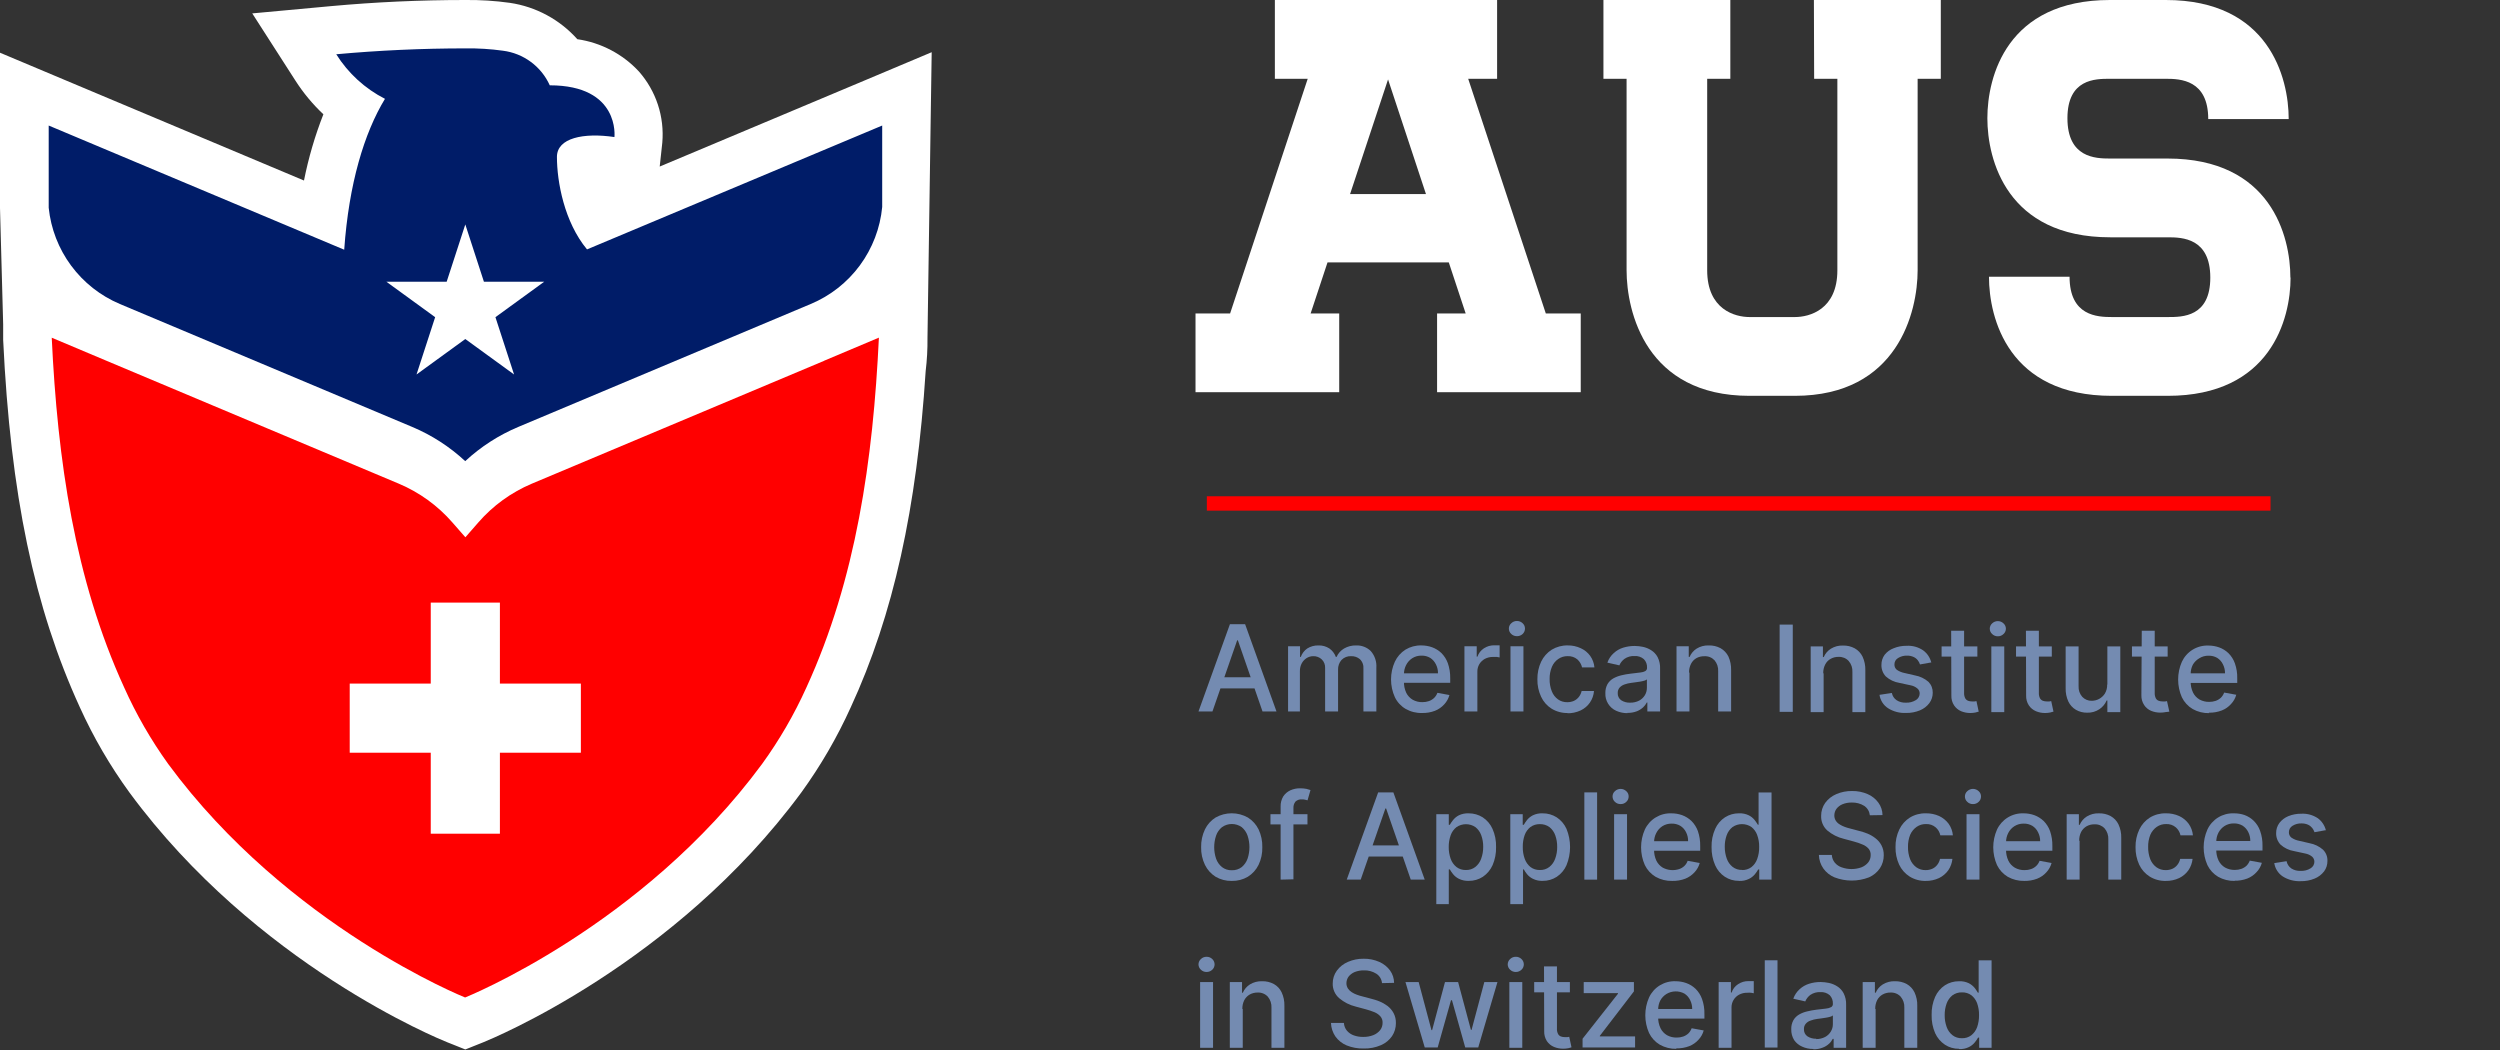
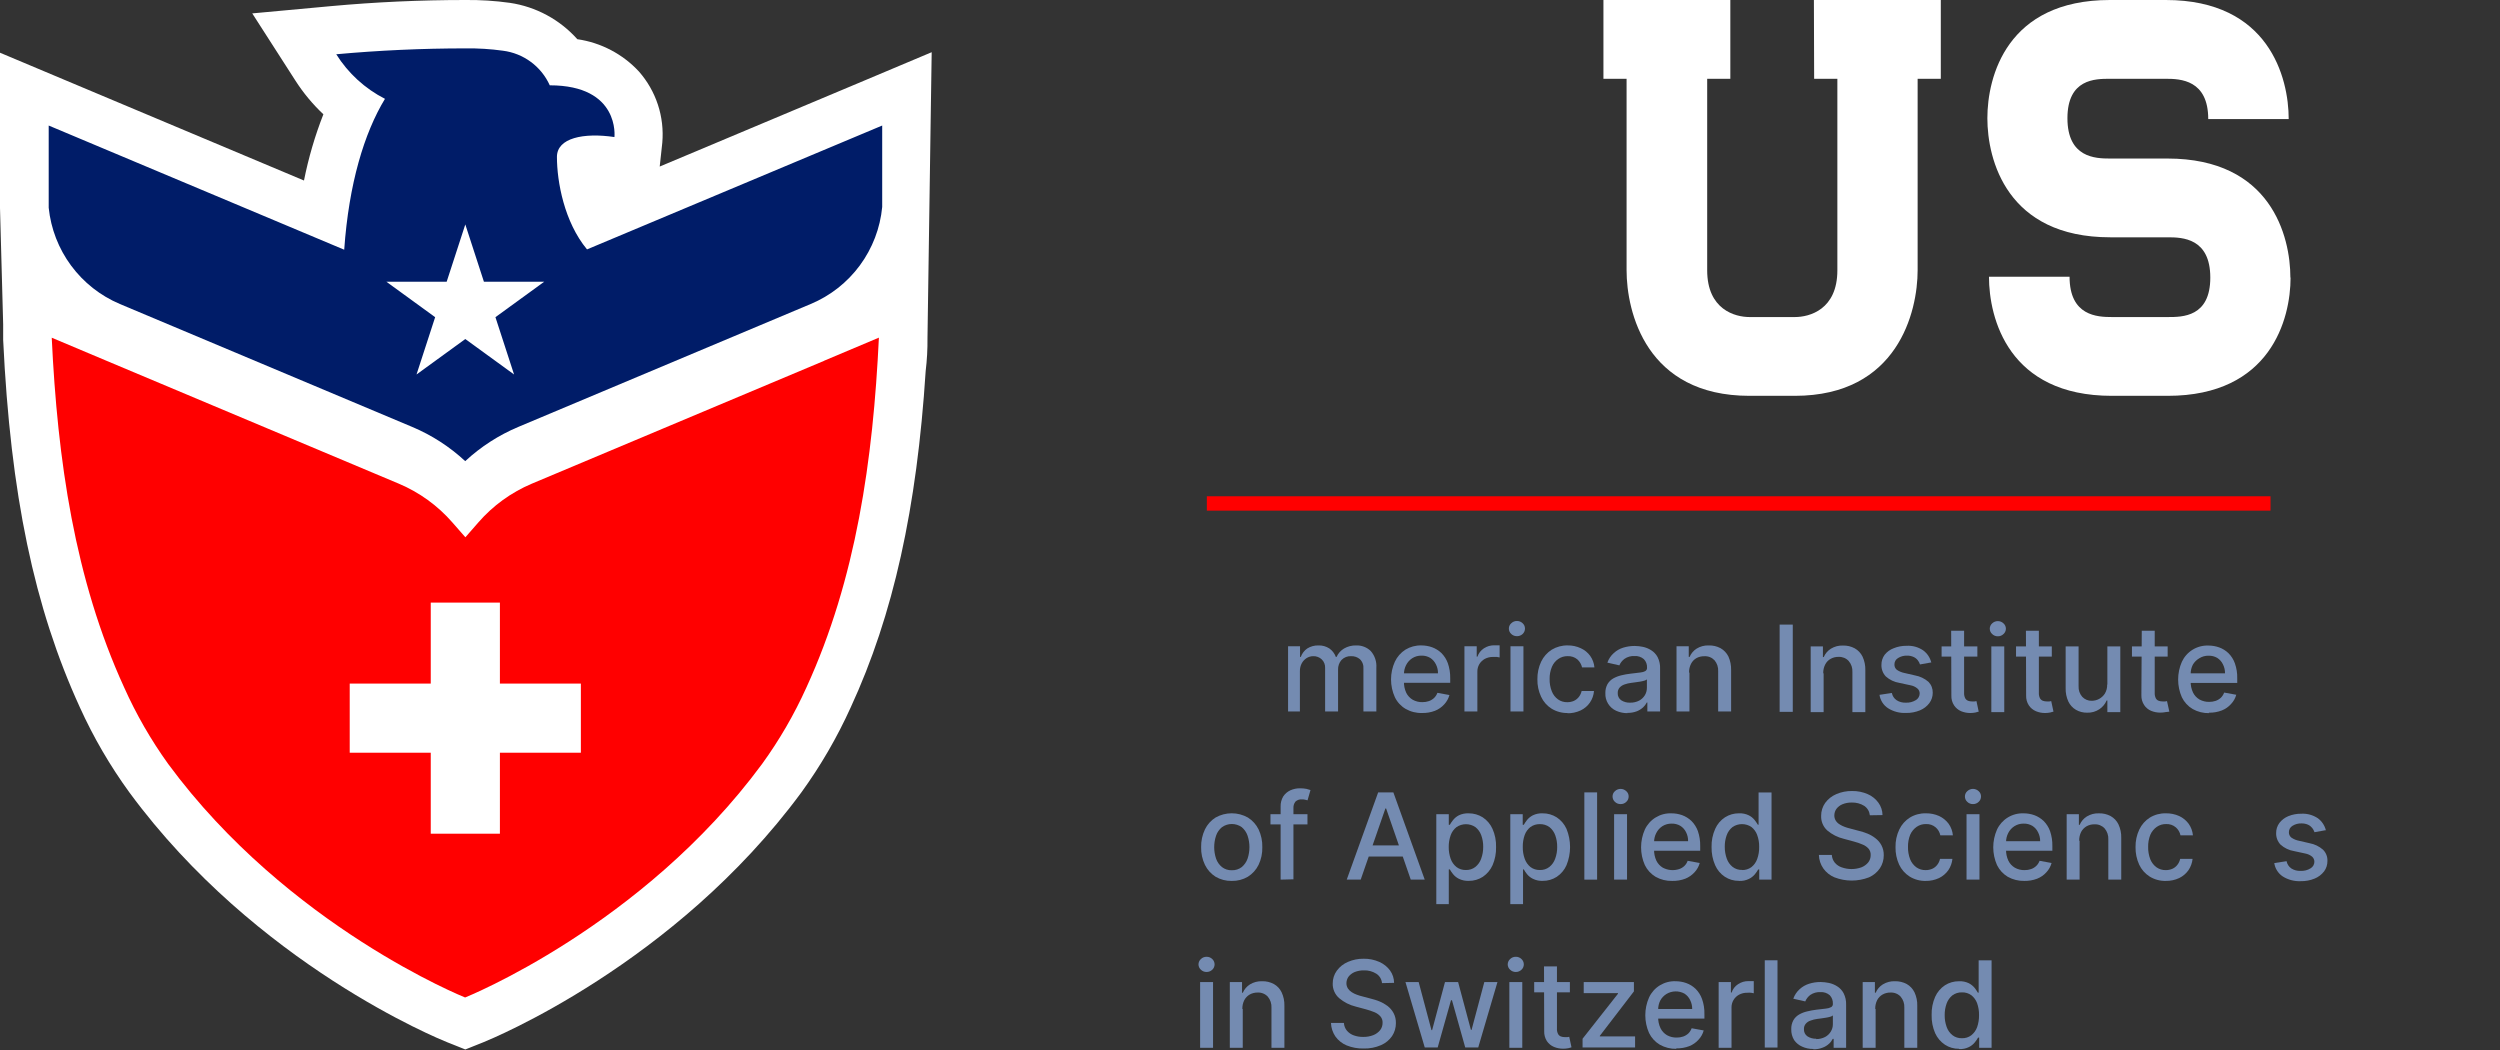
<svg xmlns="http://www.w3.org/2000/svg" width="150" height="63" viewBox="0 0 150 63" fill="none">
  <rect x="0" y="0" width="150" height="63" fill="#333333" stroke="none" />
  <g clip-path="url(#clip0_99_3)">
    <path d="M55.901 3.132L55.835 7.575L55.649 20.281C55.656 20.943 55.62 21.606 55.54 22.264C55.013 30.491 53.6 36.906 51.043 42.443C50.229 44.241 49.236 45.952 48.078 47.55C40.475 57.865 29.451 62.351 28.997 62.537L27.918 62.968L26.839 62.537C26.373 62.351 15.364 57.881 7.761 47.542C6.602 45.947 5.607 44.239 4.793 42.443C2.049 36.455 0.629 29.652 0.19 20.397V20.296V19.458C0 12.585 0 12.543 0 12.477V3.163L4.032 4.859L18.239 10.831C18.509 9.475 18.898 8.145 19.403 6.857C18.76 6.253 18.195 5.571 17.719 4.828L15.135 0.804L19.892 0.365C22.531 0.124 25.224 0 27.918 0C28.813 -0.01 29.708 0.047 30.595 0.171C32.157 0.402 33.588 1.174 34.639 2.352C36.057 2.557 37.363 3.241 38.337 4.292C38.847 4.872 39.234 5.55 39.475 6.283C39.715 7.017 39.805 7.792 39.738 8.561L39.583 9.993L51.811 4.855L55.901 3.132Z" fill="white" />
    <path d="M49.452 21.647L31.911 29.02C30.676 29.541 29.577 30.337 28.698 31.349L27.922 32.237L27.145 31.349C26.264 30.338 25.164 29.541 23.928 29.02L6.391 21.647L3.104 20.262C3.45 27.581 4.474 34.748 7.447 41.241C8.17 42.858 9.056 44.397 10.09 45.835C17.285 55.603 27.906 59.849 27.906 59.849C27.906 59.849 38.527 55.603 45.726 45.835C46.767 44.398 47.659 42.858 48.388 41.241C51.365 34.748 52.385 27.584 52.734 20.258L49.44 21.647" fill="#FF0000" />
    <path d="M52.932 7.532V12.418C52.811 13.686 52.348 14.896 51.593 15.922C50.838 16.947 49.819 17.748 48.644 18.239L31.103 25.613C29.928 26.106 28.848 26.802 27.913 27.669C26.98 26.802 25.902 26.106 24.727 25.613L7.191 18.239C6.027 17.747 5.017 16.952 4.266 15.936C3.515 14.92 3.051 13.721 2.922 12.465V7.532L20.653 14.983C20.932 11.017 21.856 7.975 23.098 5.93C21.9 5.319 20.89 4.395 20.175 3.256C22.729 3.023 25.321 2.903 27.937 2.903C28.684 2.893 29.431 2.939 30.172 3.042C30.78 3.119 31.357 3.349 31.85 3.713C32.343 4.076 32.734 4.561 32.986 5.119C37.215 5.119 36.866 8.223 36.866 8.223C35.019 7.948 33.416 8.274 33.416 9.414C33.416 10.901 33.855 13.319 35.221 14.964L52.932 7.532Z" fill="#001C68" />
    <path d="M34.852 41.015V45.163H29.994V50.022H25.845V45.163H20.983V41.015H25.845V36.156H29.994V41.015H34.852Z" fill="white" />
    <path d="M27.918 13.466L29.035 16.904H32.652L29.726 19.031L30.844 22.469L27.918 20.342L24.991 22.469L26.109 19.031L23.183 16.904H26.8L27.918 13.466Z" fill="white" />
-     <path d="M92.748 18.806L88.091 4.727H89.826V0H76.492V4.727H78.463L73.807 18.806H71.731V23.532H80.353V18.806H78.638L79.651 15.744H86.927L87.94 18.806H86.225V23.532H94.844V18.806H92.748ZM81.005 11.642L83.283 4.765L85.557 11.642H81.005Z" fill="white" />
    <path d="M108.834 0H116.448V4.727H115.058V16.217C115.058 18.697 113.871 23.75 107.685 23.75H104.969C98.76 23.75 97.595 18.705 97.595 16.217V4.727H96.206V0H103.82V4.727H102.431V16.217C102.431 18.577 104.103 19.023 104.976 19.023H107.693C108.57 19.023 110.242 18.577 110.242 16.217V4.727H108.849L108.834 0Z" fill="white" />
    <path d="M137.434 16.656C137.434 19.132 136.247 23.75 130.061 23.75H126.712C120.503 23.75 119.339 19.093 119.339 16.605H124.174C124.174 18.961 125.843 19.023 126.72 19.023H130.069C130.946 19.023 132.618 19.023 132.618 16.656C132.618 14.289 130.946 14.238 130.069 14.238H126.615C120.406 14.238 119.242 9.581 119.242 7.094C119.242 4.606 120.402 0 126.596 0H129.948C136.138 0 137.322 4.657 137.322 7.144H132.494C132.494 4.789 130.826 4.727 129.948 4.727H126.596C125.719 4.727 124.046 4.727 124.046 7.094C124.046 9.461 125.719 9.512 126.596 9.512H130.049C136.258 9.512 137.423 14.168 137.423 16.656" fill="white" />
    <path d="M136.231 29.776H72.41V30.638H136.231V29.776Z" fill="#FF0000" />
-     <path d="M72.747 42.688H71.909L73.795 37.453H74.707L76.589 42.688H75.751L74.272 38.419H74.23L72.747 42.688ZM72.891 40.635H75.608V41.303H72.891V40.635Z" fill="#748BB1" />
    <path d="M77.284 42.688V38.776H78.002V39.416H78.048C78.12 39.21 78.256 39.032 78.436 38.908C78.636 38.783 78.868 38.72 79.104 38.726C79.337 38.717 79.567 38.781 79.763 38.908C79.941 39.035 80.076 39.212 80.151 39.416H80.194C80.287 39.206 80.443 39.03 80.641 38.912C80.862 38.783 81.114 38.719 81.37 38.726C81.531 38.72 81.691 38.746 81.841 38.804C81.991 38.861 82.127 38.948 82.243 39.059C82.364 39.196 82.456 39.356 82.514 39.53C82.572 39.703 82.595 39.886 82.581 40.068V42.688H81.805V40.127C81.815 40.02 81.801 39.913 81.764 39.813C81.727 39.713 81.668 39.622 81.591 39.548C81.445 39.427 81.261 39.364 81.071 39.37C80.963 39.364 80.856 39.381 80.755 39.421C80.655 39.46 80.564 39.521 80.489 39.599C80.348 39.761 80.275 39.97 80.284 40.185V42.688H79.507V40.076C79.512 39.981 79.496 39.887 79.461 39.798C79.427 39.71 79.374 39.63 79.305 39.564C79.237 39.499 79.156 39.448 79.067 39.415C78.978 39.381 78.884 39.366 78.789 39.37C78.652 39.372 78.519 39.411 78.401 39.482C78.278 39.56 78.176 39.668 78.106 39.797C78.03 39.941 77.991 40.103 77.994 40.266V42.688H77.284Z" fill="#748BB1" />
    <path d="M85.332 42.78C84.983 42.791 84.638 42.705 84.335 42.532C84.055 42.367 83.831 42.123 83.691 41.83C83.54 41.495 83.462 41.133 83.462 40.766C83.462 40.4 83.54 40.037 83.691 39.703C83.829 39.408 84.049 39.157 84.323 38.981C84.61 38.806 84.942 38.717 85.278 38.725C85.497 38.725 85.715 38.761 85.922 38.834C86.13 38.91 86.32 39.027 86.481 39.179C86.654 39.351 86.786 39.559 86.869 39.788C86.97 40.08 87.019 40.388 87.013 40.697V40.968H83.908V40.398H86.279C86.282 40.212 86.24 40.028 86.155 39.862C86.079 39.704 85.961 39.569 85.814 39.474C85.657 39.38 85.476 39.333 85.293 39.338C85.096 39.333 84.901 39.387 84.735 39.493C84.577 39.595 84.45 39.737 84.366 39.905C84.28 40.073 84.236 40.259 84.238 40.448V40.894C84.23 41.126 84.277 41.356 84.374 41.566C84.46 41.74 84.594 41.886 84.762 41.985C84.941 42.084 85.143 42.134 85.348 42.129C85.48 42.13 85.611 42.109 85.736 42.066C85.85 42.026 85.954 41.962 86.043 41.88C86.133 41.794 86.202 41.687 86.244 41.57L86.966 41.702C86.91 41.91 86.803 42.102 86.656 42.26C86.502 42.431 86.31 42.564 86.097 42.648C85.849 42.742 85.585 42.787 85.321 42.78" fill="#748BB1" />
    <path d="M87.866 42.688V38.776H88.603V39.401H88.646C88.715 39.195 88.852 39.018 89.034 38.9C89.218 38.779 89.435 38.715 89.655 38.718H89.822H89.977V39.447L89.814 39.416C89.736 39.412 89.656 39.412 89.578 39.416C89.41 39.414 89.245 39.453 89.096 39.529C88.96 39.603 88.845 39.711 88.763 39.843C88.681 39.982 88.639 40.14 88.642 40.301V42.688H87.866Z" fill="#748BB1" />
    <path d="M91.017 38.171C90.955 38.172 90.892 38.161 90.834 38.139C90.775 38.116 90.721 38.082 90.676 38.039C90.63 37.998 90.594 37.949 90.569 37.893C90.544 37.838 90.532 37.778 90.532 37.717C90.531 37.656 90.543 37.595 90.568 37.54C90.593 37.484 90.63 37.434 90.676 37.395C90.767 37.306 90.89 37.257 91.017 37.259C91.145 37.258 91.267 37.306 91.359 37.395C91.403 37.435 91.439 37.484 91.463 37.539C91.487 37.593 91.499 37.653 91.499 37.713C91.499 37.774 91.488 37.834 91.463 37.891C91.439 37.947 91.404 37.997 91.359 38.039C91.267 38.126 91.144 38.173 91.017 38.171ZM90.629 38.776H91.406V42.688H90.629V38.776Z" fill="#748BB1" />
    <path d="M94.075 42.781C93.73 42.79 93.389 42.7 93.094 42.52C92.819 42.346 92.601 42.097 92.465 41.803C92.312 41.475 92.236 41.116 92.244 40.755C92.238 40.39 92.315 40.029 92.469 39.699C92.609 39.405 92.83 39.156 93.105 38.981C93.395 38.806 93.729 38.717 94.068 38.725C94.335 38.722 94.601 38.779 94.844 38.892C95.069 38.993 95.264 39.151 95.41 39.35C95.556 39.554 95.644 39.794 95.666 40.045H94.925C94.883 39.861 94.785 39.694 94.646 39.567C94.483 39.429 94.273 39.359 94.06 39.369C93.861 39.364 93.665 39.423 93.501 39.536C93.328 39.654 93.193 39.82 93.113 40.014C93.018 40.243 92.972 40.49 92.977 40.739C92.971 40.993 93.015 41.245 93.109 41.48C93.184 41.673 93.311 41.84 93.478 41.962C93.642 42.078 93.839 42.138 94.04 42.132C94.174 42.133 94.306 42.106 94.428 42.055C94.545 42.001 94.647 41.921 94.727 41.822C94.81 41.716 94.868 41.592 94.898 41.461H95.639C95.621 41.709 95.537 41.947 95.397 42.151C95.257 42.356 95.064 42.519 94.84 42.625C94.586 42.744 94.309 42.802 94.029 42.796" fill="#748BB1" />
    <path d="M97.65 42.789C97.417 42.792 97.186 42.744 96.974 42.649C96.772 42.559 96.602 42.41 96.486 42.222C96.369 42.033 96.312 41.815 96.322 41.593C96.315 41.403 96.359 41.214 96.45 41.046C96.535 40.905 96.654 40.787 96.796 40.705C96.948 40.621 97.112 40.558 97.281 40.519C97.461 40.474 97.644 40.442 97.828 40.421L98.402 40.352C98.514 40.345 98.622 40.315 98.721 40.262C98.754 40.242 98.781 40.212 98.799 40.178C98.817 40.143 98.825 40.103 98.822 40.064C98.828 39.97 98.814 39.875 98.781 39.786C98.749 39.697 98.698 39.616 98.631 39.548C98.477 39.415 98.276 39.348 98.073 39.362C97.857 39.35 97.644 39.41 97.467 39.533C97.332 39.633 97.227 39.767 97.161 39.921L96.443 39.758C96.52 39.535 96.654 39.336 96.831 39.18C96.994 39.032 97.187 38.922 97.397 38.858C97.618 38.791 97.846 38.757 98.076 38.757C98.245 38.759 98.412 38.777 98.577 38.811C98.752 38.849 98.919 38.917 99.07 39.013C99.233 39.115 99.367 39.258 99.458 39.428C99.566 39.644 99.617 39.885 99.605 40.127V42.688H98.841V42.148H98.81C98.753 42.257 98.679 42.356 98.589 42.439C98.475 42.543 98.344 42.625 98.201 42.68C98.022 42.746 97.832 42.778 97.642 42.773M97.809 42.16C97.997 42.164 98.184 42.122 98.352 42.036C98.494 41.959 98.614 41.845 98.697 41.706C98.774 41.574 98.814 41.424 98.814 41.271V40.763C98.769 40.8 98.716 40.827 98.659 40.84C98.572 40.866 98.484 40.885 98.395 40.899L98.104 40.941L97.871 40.972C97.732 40.989 97.595 41.022 97.463 41.069C97.352 41.108 97.252 41.173 97.172 41.26C97.097 41.351 97.059 41.467 97.064 41.586C97.059 41.669 97.075 41.753 97.112 41.828C97.149 41.904 97.204 41.969 97.273 42.016C97.433 42.118 97.62 42.168 97.809 42.16Z" fill="#748BB1" />
    <path d="M101.367 40.359V42.688H100.591V38.776H101.325V39.416H101.375C101.463 39.211 101.61 39.036 101.798 38.916C102.018 38.781 102.274 38.715 102.532 38.726C102.776 38.719 103.018 38.777 103.234 38.892C103.437 39.007 103.6 39.18 103.704 39.389C103.82 39.645 103.875 39.924 103.867 40.204V42.688H103.09V40.282C103.105 40.039 103.026 39.8 102.869 39.614C102.791 39.532 102.697 39.468 102.591 39.426C102.486 39.385 102.373 39.367 102.26 39.374C102.095 39.37 101.932 39.408 101.787 39.486C101.649 39.565 101.537 39.682 101.464 39.824C101.38 39.988 101.338 40.171 101.344 40.355" fill="#748BB1" />
    <path d="M73.9 52.855C73.56 52.862 73.226 52.775 72.933 52.603C72.659 52.43 72.439 52.184 72.297 51.893C72.138 51.561 72.059 51.197 72.068 50.829C72.061 50.461 72.139 50.096 72.297 49.762C72.439 49.471 72.659 49.225 72.933 49.052C73.229 48.885 73.564 48.797 73.904 48.797C74.244 48.797 74.578 48.885 74.874 49.052C75.149 49.225 75.371 49.471 75.514 49.762C75.671 50.096 75.748 50.461 75.739 50.829C75.749 51.197 75.672 51.561 75.514 51.893C75.371 52.184 75.149 52.43 74.874 52.603C74.583 52.775 74.249 52.862 73.911 52.855M73.911 52.215C74.125 52.222 74.335 52.155 74.505 52.025C74.665 51.891 74.785 51.717 74.854 51.52C75.004 51.072 75.004 50.587 74.854 50.139C74.786 49.941 74.665 49.765 74.505 49.63C74.332 49.506 74.124 49.44 73.911 49.44C73.698 49.44 73.491 49.506 73.318 49.63C73.155 49.763 73.032 49.94 72.965 50.139C72.814 50.587 72.814 51.072 72.965 51.52C73.033 51.718 73.156 51.892 73.318 52.025C73.487 52.155 73.697 52.222 73.911 52.215Z" fill="#748BB1" />
    <path d="M78.448 49.463H76.228V48.85H78.448V49.463ZM76.837 52.778V48.396C76.83 48.181 76.885 47.968 76.996 47.783C77.102 47.624 77.25 47.498 77.423 47.418C77.605 47.337 77.802 47.296 78.001 47.298C78.132 47.297 78.262 47.308 78.39 47.333C78.471 47.352 78.551 47.375 78.63 47.403L78.452 48.02L78.316 47.985C78.249 47.968 78.18 47.96 78.11 47.962C78.039 47.956 77.968 47.966 77.901 47.99C77.834 48.014 77.773 48.052 77.722 48.101C77.639 48.213 77.598 48.35 77.606 48.489V52.758L76.837 52.778Z" fill="#748BB1" />
    <path d="M81.642 52.778H80.804L82.69 47.543H83.602L85.484 52.778H84.646L83.167 48.509H83.124L81.642 52.778ZM81.785 50.725H84.502V51.393H81.785V50.725Z" fill="#748BB1" />
    <path d="M86.178 54.249V48.851H86.927V49.487H86.989C87.047 49.388 87.112 49.293 87.183 49.204C87.277 49.086 87.395 48.989 87.529 48.92C87.712 48.832 87.915 48.791 88.119 48.8C88.418 48.797 88.712 48.881 88.965 49.041C89.222 49.21 89.425 49.45 89.55 49.731C89.702 50.075 89.775 50.447 89.764 50.822C89.774 51.196 89.702 51.568 89.554 51.913C89.428 52.193 89.227 52.434 88.972 52.607C88.721 52.771 88.426 52.856 88.126 52.852C87.924 52.86 87.723 52.819 87.54 52.731C87.404 52.665 87.283 52.57 87.187 52.452C87.114 52.362 87.047 52.266 86.989 52.165H86.927V54.249H86.178ZM86.923 50.814C86.92 51.061 86.961 51.307 87.044 51.54C87.114 51.73 87.234 51.898 87.393 52.025C87.554 52.145 87.751 52.206 87.952 52.2C88.157 52.208 88.359 52.143 88.522 52.017C88.682 51.887 88.803 51.715 88.871 51.52C88.953 51.294 88.994 51.055 88.992 50.814C88.996 50.576 88.956 50.34 88.875 50.116C88.807 49.923 88.686 49.754 88.526 49.627C88.358 49.513 88.16 49.452 87.957 49.452C87.755 49.452 87.557 49.513 87.389 49.627C87.232 49.751 87.112 49.916 87.044 50.104C86.961 50.334 86.92 50.577 86.923 50.822" fill="#748BB1" />
    <path d="M90.618 54.249V48.851H91.363V49.487H91.429C91.485 49.388 91.548 49.293 91.619 49.204C91.714 49.086 91.833 48.989 91.968 48.92C92.15 48.832 92.352 48.791 92.554 48.8C92.855 48.796 93.15 48.88 93.404 49.041C93.66 49.211 93.864 49.451 93.99 49.732C94.275 50.431 94.275 51.213 93.99 51.913C93.866 52.195 93.664 52.436 93.408 52.607C93.157 52.771 92.862 52.856 92.562 52.852C92.361 52.861 92.161 52.819 91.98 52.731C91.842 52.665 91.72 52.57 91.623 52.452C91.55 52.362 91.485 52.266 91.429 52.165H91.382V54.249H90.618ZM91.367 50.814C91.361 51.062 91.402 51.308 91.487 51.54C91.556 51.73 91.675 51.898 91.832 52.025C91.993 52.145 92.191 52.206 92.391 52.2C92.597 52.208 92.799 52.144 92.962 52.017C93.123 51.888 93.244 51.716 93.311 51.521C93.394 51.295 93.435 51.055 93.431 50.814C93.435 50.576 93.395 50.34 93.315 50.116C93.247 49.924 93.127 49.755 92.969 49.627C92.802 49.505 92.598 49.443 92.391 49.448C92.19 49.443 91.993 49.503 91.829 49.619C91.671 49.743 91.552 49.908 91.483 50.096C91.401 50.327 91.362 50.57 91.367 50.814Z" fill="#748BB1" />
-     <path d="M95.826 47.543H95.061V52.778H95.826V47.543Z" fill="#748BB1" />
+     <path d="M95.826 47.543H95.061V52.778H95.826V47.543" fill="#748BB1" />
    <path d="M97.234 48.245C97.172 48.246 97.11 48.236 97.052 48.213C96.994 48.19 96.941 48.156 96.897 48.113C96.851 48.073 96.815 48.023 96.79 47.967C96.765 47.912 96.753 47.852 96.753 47.791C96.752 47.73 96.764 47.669 96.789 47.614C96.814 47.558 96.85 47.509 96.897 47.469C96.988 47.382 97.11 47.333 97.236 47.333C97.362 47.333 97.484 47.382 97.576 47.469C97.621 47.508 97.658 47.557 97.683 47.612C97.707 47.667 97.72 47.727 97.719 47.787C97.72 47.848 97.707 47.909 97.683 47.965C97.658 48.022 97.621 48.072 97.576 48.113C97.531 48.157 97.477 48.191 97.418 48.214C97.36 48.236 97.297 48.247 97.234 48.245ZM96.846 48.85H97.622V52.778H96.846V48.85Z" fill="#748BB1" />
    <path d="M100.331 52.855C99.983 52.864 99.638 52.778 99.334 52.607C99.056 52.44 98.832 52.196 98.69 51.904C98.541 51.569 98.465 51.206 98.465 50.839C98.465 50.472 98.541 50.109 98.69 49.774C98.83 49.473 99.056 49.221 99.339 49.048C99.622 48.875 99.949 48.788 100.281 48.8C100.5 48.799 100.718 48.836 100.925 48.908C101.133 48.984 101.323 49.102 101.484 49.254C101.656 49.426 101.789 49.634 101.872 49.863C101.972 50.155 102.019 50.463 102.012 50.771V51.043H98.907V50.472H101.286C101.29 50.287 101.249 50.103 101.166 49.937C101.089 49.778 100.97 49.643 100.82 49.549C100.664 49.458 100.485 49.412 100.304 49.417C100.105 49.412 99.909 49.466 99.741 49.572C99.586 49.673 99.46 49.814 99.377 49.98C99.289 50.148 99.243 50.336 99.245 50.527V50.973C99.238 51.205 99.286 51.435 99.384 51.644C99.47 51.819 99.605 51.964 99.772 52.063C99.922 52.141 100.085 52.189 100.253 52.203C100.421 52.217 100.59 52.197 100.75 52.145C100.866 52.106 100.972 52.042 101.061 51.959C101.151 51.873 101.219 51.766 101.259 51.648L101.984 51.78C101.927 51.987 101.821 52.178 101.674 52.335C101.519 52.505 101.328 52.638 101.115 52.723C100.867 52.816 100.604 52.861 100.339 52.855" fill="#748BB1" />
    <path d="M104.336 52.851C104.036 52.855 103.741 52.77 103.49 52.606C103.233 52.435 103.031 52.194 102.908 51.912C102.758 51.568 102.686 51.196 102.694 50.821C102.684 50.446 102.759 50.074 102.912 49.731C103.037 49.449 103.24 49.209 103.498 49.04C103.75 48.879 104.044 48.795 104.343 48.799C104.546 48.79 104.747 48.831 104.929 48.92C105.065 48.988 105.184 49.084 105.279 49.203C105.349 49.294 105.414 49.388 105.473 49.486H105.515V47.546H106.292V52.777H105.554V52.168H105.492C105.434 52.269 105.368 52.365 105.294 52.455C105.196 52.572 105.074 52.667 104.937 52.734C104.756 52.822 104.556 52.864 104.355 52.855M104.526 52.203C104.726 52.208 104.923 52.147 105.085 52.028C105.243 51.902 105.363 51.734 105.43 51.543C105.515 51.311 105.556 51.065 105.55 50.817C105.556 50.573 105.515 50.329 105.43 50.099C105.363 49.911 105.245 49.746 105.089 49.622C104.921 49.508 104.723 49.447 104.52 49.447C104.317 49.447 104.119 49.508 103.952 49.622C103.791 49.749 103.67 49.919 103.602 50.111C103.522 50.335 103.482 50.572 103.486 50.81C103.484 51.05 103.524 51.289 103.606 51.516C103.673 51.711 103.794 51.883 103.955 52.013C104.118 52.139 104.32 52.204 104.526 52.195" fill="#748BB1" />
    <path d="M112.191 48.917C112.179 48.804 112.144 48.696 112.086 48.598C112.028 48.501 111.95 48.418 111.857 48.354C111.633 48.214 111.372 48.144 111.108 48.152C110.918 48.148 110.729 48.182 110.553 48.253C110.409 48.31 110.283 48.406 110.188 48.529C110.106 48.641 110.062 48.777 110.06 48.917C110.057 49.03 110.086 49.142 110.146 49.239C110.205 49.331 110.285 49.407 110.379 49.464C110.476 49.526 110.58 49.576 110.689 49.615C110.794 49.654 110.902 49.686 111.011 49.712L111.519 49.848C111.695 49.89 111.868 49.944 112.036 50.011C112.21 50.08 112.373 50.174 112.521 50.29C112.672 50.403 112.796 50.547 112.885 50.713C112.983 50.9 113.031 51.108 113.025 51.319C113.027 51.594 112.947 51.864 112.796 52.095C112.632 52.336 112.403 52.525 112.136 52.642C111.472 52.898 110.736 52.898 110.072 52.642C109.803 52.531 109.57 52.347 109.401 52.11C109.234 51.871 109.141 51.587 109.133 51.295H109.909C109.918 51.467 109.982 51.632 110.091 51.765C110.203 51.895 110.348 51.992 110.51 52.044C110.887 52.176 111.298 52.176 111.675 52.044C111.836 51.983 111.979 51.882 112.09 51.749C112.191 51.623 112.244 51.465 112.241 51.303C112.248 51.162 112.201 51.023 112.109 50.915C112.011 50.807 111.889 50.723 111.752 50.671C111.589 50.6 111.42 50.541 111.248 50.496L110.631 50.329C110.263 50.242 109.921 50.069 109.633 49.825C109.512 49.714 109.417 49.578 109.354 49.427C109.291 49.275 109.262 49.112 109.269 48.948C109.266 48.67 109.352 48.398 109.513 48.172C109.683 47.941 109.913 47.76 110.177 47.648C110.476 47.519 110.798 47.456 111.124 47.461C111.446 47.455 111.767 47.519 112.063 47.648C112.318 47.758 112.539 47.935 112.703 48.16C112.861 48.376 112.948 48.637 112.951 48.905L112.191 48.917Z" fill="#748BB1" />
    <path d="M115.559 52.855C115.214 52.865 114.875 52.775 114.581 52.595C114.306 52.421 114.086 52.172 113.948 51.877C113.798 51.548 113.724 51.19 113.731 50.829C113.723 50.464 113.8 50.103 113.956 49.773C114.095 49.479 114.314 49.23 114.589 49.056C114.878 48.88 115.212 48.791 115.551 48.799C115.826 48.794 116.099 48.85 116.35 48.962C116.574 49.067 116.769 49.226 116.917 49.424C117.063 49.629 117.151 49.868 117.173 50.119H116.42C116.382 49.933 116.284 49.766 116.141 49.642C115.979 49.504 115.771 49.433 115.559 49.444C115.36 49.439 115.164 49.497 115 49.61C114.829 49.729 114.695 49.893 114.612 50.084C114.519 50.316 114.474 50.564 114.48 50.813C114.474 51.066 114.517 51.318 114.608 51.555C114.684 51.746 114.812 51.913 114.977 52.036C115.142 52.153 115.341 52.212 115.543 52.207C115.677 52.207 115.809 52.181 115.931 52.129C116.049 52.077 116.151 51.997 116.23 51.896C116.315 51.79 116.374 51.665 116.401 51.531H117.146C117.121 51.776 117.036 52.011 116.898 52.214C116.755 52.415 116.564 52.577 116.343 52.684C116.089 52.802 115.811 52.861 115.532 52.855" fill="#748BB1" />
    <path d="M118.38 48.245C118.317 48.247 118.255 48.236 118.196 48.214C118.137 48.191 118.084 48.157 118.039 48.113C117.993 48.073 117.957 48.023 117.932 47.967C117.907 47.912 117.895 47.852 117.895 47.791C117.894 47.73 117.906 47.669 117.931 47.614C117.956 47.558 117.993 47.509 118.039 47.469C118.13 47.382 118.252 47.333 118.378 47.333C118.505 47.333 118.626 47.382 118.718 47.469C118.763 47.508 118.8 47.557 118.825 47.612C118.849 47.667 118.862 47.727 118.861 47.787C118.862 47.848 118.85 47.909 118.825 47.965C118.8 48.022 118.764 48.072 118.718 48.113C118.673 48.156 118.62 48.19 118.562 48.213C118.504 48.236 118.442 48.246 118.38 48.245ZM117.992 48.85H118.768V52.778H117.992V48.85Z" fill="#748BB1" />
    <path d="M121.466 52.855C121.116 52.864 120.77 52.778 120.464 52.607C120.186 52.44 119.963 52.196 119.82 51.904C119.672 51.569 119.595 51.206 119.595 50.839C119.595 50.472 119.672 50.109 119.82 49.774C119.961 49.473 120.186 49.221 120.469 49.048C120.752 48.875 121.08 48.788 121.411 48.8C121.631 48.799 121.848 48.836 122.055 48.908C122.263 48.984 122.454 49.102 122.614 49.254C122.787 49.426 122.919 49.634 123.002 49.863C123.102 50.155 123.149 50.463 123.142 50.771V51.043H120.037V50.472H122.409C122.412 50.286 122.369 50.102 122.284 49.937C122.208 49.778 122.088 49.643 121.939 49.549C121.783 49.458 121.604 49.412 121.423 49.417C121.225 49.412 121.031 49.466 120.864 49.572C120.707 49.672 120.579 49.813 120.495 49.98C120.407 50.148 120.362 50.336 120.363 50.527V50.973C120.357 51.205 120.405 51.435 120.503 51.644C120.589 51.819 120.724 51.964 120.891 52.063C121.07 52.163 121.273 52.213 121.477 52.207C121.609 52.209 121.74 52.188 121.865 52.145C121.979 52.105 122.084 52.041 122.172 51.959C122.262 51.872 122.331 51.766 122.374 51.648L123.095 51.78C123.038 51.987 122.932 52.178 122.785 52.335C122.632 52.507 122.44 52.64 122.226 52.723C121.978 52.817 121.715 52.861 121.45 52.855" fill="#748BB1" />
    <path d="M124.776 50.449V52.778H124V48.85H124.733V49.491H124.78C124.868 49.285 125.017 49.11 125.206 48.99C125.427 48.855 125.682 48.789 125.94 48.8C126.184 48.794 126.427 48.851 126.642 48.967C126.845 49.081 127.007 49.254 127.108 49.463C127.227 49.718 127.284 49.997 127.275 50.278V52.778H126.499V50.371C126.513 50.129 126.434 49.89 126.277 49.704C126.2 49.621 126.104 49.556 125.998 49.513C125.892 49.471 125.778 49.453 125.664 49.459C125.5 49.456 125.338 49.497 125.195 49.576C125.057 49.656 124.944 49.773 124.869 49.914C124.787 50.078 124.747 50.261 124.752 50.445" fill="#748BB1" />
    <path d="M129.96 52.855C129.616 52.865 129.276 52.775 128.982 52.595C128.707 52.421 128.487 52.172 128.35 51.877C128.2 51.548 128.126 51.19 128.132 50.829C128.125 50.464 128.202 50.103 128.357 49.773C128.496 49.479 128.716 49.23 128.99 49.056C129.28 48.88 129.614 48.791 129.952 48.799C130.228 48.794 130.501 48.85 130.752 48.962C130.976 49.066 131.171 49.225 131.318 49.424C131.464 49.629 131.553 49.868 131.575 50.119H130.829C130.791 49.933 130.693 49.766 130.55 49.642C130.388 49.504 130.18 49.433 129.968 49.444C129.769 49.439 129.573 49.497 129.409 49.61C129.238 49.729 129.104 49.893 129.021 50.084C128.928 50.316 128.883 50.564 128.889 50.813C128.883 51.066 128.927 51.318 129.017 51.555C129.093 51.746 129.221 51.913 129.386 52.036C129.551 52.153 129.75 52.212 129.952 52.207C130.086 52.207 130.218 52.181 130.34 52.129C130.458 52.077 130.56 51.997 130.639 51.896C130.724 51.79 130.783 51.665 130.81 51.531H131.555C131.53 51.776 131.445 52.011 131.307 52.214C131.164 52.415 130.973 52.577 130.752 52.684C130.498 52.802 130.221 52.861 129.941 52.855" fill="#748BB1" />
-     <path d="M134.085 52.855C133.736 52.864 133.392 52.778 133.088 52.607C132.809 52.441 132.585 52.196 132.444 51.904C132.295 51.569 132.219 51.206 132.219 50.839C132.219 50.472 132.295 50.109 132.444 49.774C132.583 49.473 132.808 49.221 133.09 49.047C133.373 48.874 133.7 48.788 134.031 48.8C134.244 48.797 134.457 48.83 134.66 48.897C134.868 48.971 135.059 49.089 135.218 49.242C135.393 49.413 135.526 49.621 135.606 49.852C135.71 50.143 135.758 50.451 135.75 50.76V51.031H132.645V50.461H135.017C135.021 50.275 134.98 50.091 134.896 49.925C134.819 49.767 134.699 49.633 134.551 49.537C134.394 49.446 134.216 49.401 134.035 49.405C133.836 49.4 133.64 49.454 133.472 49.56C133.316 49.662 133.188 49.802 133.103 49.968C133.018 50.138 132.974 50.325 132.975 50.515V50.961C132.969 51.193 133.016 51.423 133.115 51.633C133.2 51.807 133.335 51.953 133.503 52.052C133.682 52.15 133.885 52.2 134.089 52.195C134.221 52.197 134.352 52.176 134.477 52.133C134.592 52.093 134.698 52.03 134.788 51.947C134.875 51.859 134.943 51.753 134.986 51.637L135.711 51.769C135.654 51.977 135.546 52.167 135.397 52.324C135.244 52.495 135.052 52.628 134.838 52.712C134.59 52.806 134.327 52.85 134.062 52.843" fill="#748BB1" />
    <path d="M139.561 49.808L138.87 49.932C138.839 49.84 138.792 49.753 138.731 49.676C138.664 49.594 138.579 49.527 138.482 49.482C138.36 49.429 138.228 49.403 138.094 49.405C137.903 49.397 137.713 49.447 137.551 49.548C137.483 49.588 137.428 49.645 137.389 49.713C137.351 49.781 137.332 49.858 137.334 49.936C137.331 49.997 137.344 50.058 137.369 50.113C137.395 50.168 137.433 50.217 137.481 50.255C137.622 50.352 137.782 50.418 137.951 50.449L138.572 50.592C138.871 50.646 139.15 50.78 139.379 50.98C139.468 51.068 139.538 51.173 139.584 51.29C139.63 51.406 139.651 51.531 139.646 51.656C139.65 51.882 139.579 52.103 139.445 52.284C139.297 52.475 139.102 52.624 138.878 52.715C138.612 52.824 138.327 52.877 138.04 52.87C137.661 52.887 137.286 52.788 136.965 52.587C136.828 52.496 136.713 52.378 136.625 52.239C136.537 52.101 136.48 51.946 136.457 51.784L137.194 51.671C137.228 51.847 137.33 52.003 137.477 52.106C137.644 52.212 137.839 52.263 138.036 52.253C138.248 52.264 138.458 52.21 138.637 52.098C138.705 52.058 138.761 52.001 138.801 51.933C138.84 51.865 138.861 51.788 138.863 51.71C138.863 51.651 138.852 51.593 138.828 51.54C138.805 51.486 138.77 51.438 138.727 51.399C138.606 51.301 138.461 51.236 138.308 51.209L137.644 51.066C137.342 51.017 137.06 50.882 136.833 50.678C136.745 50.586 136.677 50.477 136.632 50.359C136.586 50.24 136.565 50.114 136.569 49.987C136.565 49.768 136.634 49.554 136.763 49.378C136.903 49.197 137.087 49.057 137.299 48.97C137.545 48.87 137.809 48.82 138.075 48.823C138.43 48.804 138.781 48.9 139.076 49.098C139.317 49.279 139.487 49.538 139.557 49.832" fill="#748BB1" />
    <path d="M107.566 37.476H106.778V42.711H107.566V37.476Z" fill="#748BB1" />
    <path d="M109.417 40.398V42.726H108.641V38.783H109.375V39.424H109.425C109.513 39.217 109.662 39.042 109.852 38.923C110.071 38.788 110.325 38.722 110.581 38.733C110.826 38.726 111.068 38.784 111.284 38.9C111.487 39.014 111.651 39.187 111.753 39.397C111.871 39.652 111.928 39.931 111.92 40.212V42.726H111.144V40.324C111.159 40.081 111.079 39.841 110.919 39.657C110.842 39.574 110.747 39.509 110.642 39.467C110.536 39.425 110.423 39.406 110.31 39.412C110.146 39.409 109.984 39.449 109.84 39.529C109.7 39.606 109.587 39.724 109.514 39.866C109.429 40.03 109.388 40.213 109.394 40.398" fill="#748BB1" />
    <path d="M115.894 39.742L115.199 39.866C115.17 39.773 115.124 39.687 115.063 39.61C114.996 39.526 114.909 39.46 114.811 39.416C114.689 39.362 114.557 39.335 114.423 39.338C114.233 39.331 114.045 39.381 113.884 39.482C113.816 39.521 113.759 39.577 113.721 39.646C113.683 39.714 113.664 39.792 113.666 39.87C113.664 39.931 113.676 39.991 113.7 40.046C113.725 40.101 113.763 40.15 113.81 40.188C113.951 40.285 114.111 40.351 114.28 40.382L114.904 40.526C115.204 40.579 115.483 40.714 115.712 40.914C115.795 41 115.86 41.101 115.903 41.212C115.946 41.324 115.967 41.443 115.964 41.562C115.967 41.788 115.894 42.01 115.758 42.191C115.612 42.382 115.418 42.53 115.195 42.621C114.93 42.73 114.644 42.783 114.357 42.777C113.978 42.794 113.603 42.695 113.282 42.493C113.145 42.403 113.028 42.285 112.94 42.147C112.852 42.008 112.794 41.852 112.77 41.69L113.511 41.578C113.544 41.754 113.646 41.91 113.795 42.012C113.961 42.119 114.156 42.17 114.353 42.16C114.565 42.17 114.775 42.116 114.955 42.004C115.022 41.964 115.078 41.907 115.117 41.839C115.157 41.771 115.178 41.695 115.18 41.616C115.182 41.557 115.17 41.499 115.146 41.445C115.122 41.391 115.086 41.344 115.04 41.306C114.921 41.207 114.778 41.142 114.625 41.116L113.958 40.972C113.656 40.923 113.374 40.788 113.146 40.584C113.06 40.492 112.992 40.383 112.948 40.265C112.903 40.146 112.882 40.02 112.886 39.893C112.883 39.674 112.951 39.46 113.08 39.284C113.221 39.109 113.406 38.975 113.616 38.896C113.862 38.795 114.126 38.745 114.392 38.748C114.747 38.726 115.1 38.823 115.393 39.024C115.637 39.204 115.808 39.463 115.878 39.757" fill="#748BB1" />
    <path d="M118.642 39.397H116.496V38.783H118.642V39.397ZM117.07 37.844H117.846V41.562C117.839 41.677 117.862 41.792 117.912 41.896C117.951 41.965 118.013 42.018 118.087 42.047C118.16 42.074 118.238 42.087 118.316 42.086C118.37 42.09 118.424 42.09 118.479 42.086L118.587 42.066L118.723 42.699C118.68 42.699 118.614 42.73 118.533 42.749C118.432 42.77 118.329 42.78 118.226 42.781C118.033 42.782 117.842 42.745 117.664 42.672C117.493 42.598 117.348 42.477 117.245 42.323C117.13 42.148 117.074 41.941 117.082 41.733L117.07 37.844Z" fill="#748BB1" />
    <path d="M119.868 38.178C119.805 38.179 119.743 38.167 119.686 38.144C119.628 38.12 119.575 38.086 119.53 38.042C119.485 38.002 119.448 37.953 119.424 37.898C119.399 37.843 119.386 37.783 119.386 37.722C119.386 37.661 119.399 37.602 119.424 37.546C119.448 37.491 119.485 37.442 119.53 37.402C119.622 37.315 119.743 37.266 119.87 37.266C119.996 37.266 120.118 37.315 120.209 37.402C120.255 37.442 120.291 37.491 120.316 37.546C120.341 37.602 120.354 37.661 120.354 37.722C120.354 37.783 120.341 37.843 120.316 37.898C120.291 37.953 120.255 38.002 120.209 38.042C120.164 38.086 120.111 38.121 120.052 38.145C119.994 38.168 119.931 38.179 119.868 38.178ZM119.48 38.783H120.256V42.726H119.48V38.783Z" fill="#748BB1" />
    <path d="M123.108 39.397H120.962V38.783H123.108V39.397ZM121.556 37.844H122.332V41.562C122.325 41.677 122.348 41.792 122.398 41.896C122.437 41.965 122.499 42.018 122.573 42.047C122.646 42.074 122.724 42.087 122.802 42.086C122.856 42.09 122.911 42.09 122.965 42.086L123.073 42.066L123.209 42.699C123.167 42.699 123.101 42.73 123.019 42.749C122.918 42.77 122.816 42.78 122.713 42.781C122.521 42.783 122.331 42.746 122.154 42.672C121.982 42.599 121.834 42.478 121.731 42.323C121.617 42.148 121.56 41.941 121.568 41.733L121.556 37.844Z" fill="#748BB1" />
    <path d="M126.442 41.081V38.784H127.218V42.727H126.442V42.028H126.399C126.308 42.241 126.157 42.423 125.965 42.552C125.747 42.697 125.489 42.771 125.227 42.761C124.994 42.766 124.763 42.707 124.56 42.591C124.361 42.475 124.201 42.302 124.102 42.094C123.985 41.839 123.93 41.56 123.939 41.279V38.784H124.715V41.174C124.703 41.407 124.783 41.635 124.936 41.811C125.01 41.889 125.1 41.951 125.2 41.992C125.299 42.033 125.407 42.052 125.515 42.047C125.669 42.045 125.822 42.005 125.957 41.93C126.092 41.855 126.207 41.747 126.291 41.617C126.39 41.45 126.438 41.259 126.43 41.066" fill="#748BB1" />
    <path d="M130.059 39.397H127.917V38.783H130.059V39.397ZM128.506 37.844H129.283V41.562C129.276 41.677 129.298 41.792 129.348 41.896C129.385 41.967 129.448 42.021 129.523 42.047C129.596 42.074 129.674 42.087 129.752 42.086C129.806 42.09 129.861 42.09 129.915 42.086L130.02 42.066L130.16 42.699L129.934 42.726C129.834 42.746 129.731 42.757 129.628 42.757C129.435 42.76 129.243 42.722 129.065 42.649C128.893 42.577 128.747 42.455 128.646 42.299C128.532 42.124 128.475 41.918 128.483 41.709L128.506 37.844Z" fill="#748BB1" />
    <path d="M132.554 42.788C132.205 42.797 131.861 42.711 131.557 42.54C131.278 42.374 131.054 42.13 130.912 41.837C130.764 41.502 130.688 41.139 130.688 40.772C130.688 40.405 130.764 40.043 130.912 39.707C131.052 39.407 131.277 39.154 131.559 38.981C131.841 38.807 132.169 38.721 132.5 38.733C132.719 38.732 132.937 38.769 133.144 38.842C133.353 38.916 133.543 39.033 133.703 39.187C133.877 39.357 134.01 39.566 134.091 39.796C134.194 40.088 134.243 40.395 134.234 40.704V40.976H131.13V40.398H133.501C133.504 40.212 133.461 40.028 133.377 39.862C133.302 39.703 133.183 39.569 133.035 39.474C132.879 39.383 132.7 39.338 132.519 39.342C132.32 39.337 132.124 39.391 131.956 39.497C131.795 39.591 131.661 39.724 131.568 39.886C131.483 40.055 131.439 40.243 131.44 40.433V40.879C131.434 41.111 131.481 41.341 131.58 41.55C131.665 41.725 131.8 41.871 131.968 41.969C132.147 42.068 132.349 42.117 132.554 42.113C132.686 42.114 132.817 42.093 132.942 42.051C133.057 42.011 133.163 41.947 133.252 41.865C133.34 41.777 133.408 41.671 133.45 41.554L134.176 41.686C134.119 41.894 134.011 42.085 133.862 42.241C133.709 42.413 133.517 42.546 133.303 42.629C133.055 42.723 132.792 42.768 132.527 42.761" fill="#748BB1" />
    <path d="M72.395 58.319C72.268 58.321 72.145 58.272 72.054 58.183C72.008 58.143 71.972 58.094 71.947 58.039C71.922 57.984 71.909 57.924 71.909 57.863C71.909 57.803 71.922 57.743 71.947 57.688C71.972 57.632 72.008 57.583 72.054 57.543C72.098 57.498 72.152 57.463 72.21 57.44C72.269 57.417 72.332 57.406 72.395 57.407C72.458 57.406 72.521 57.417 72.58 57.44C72.638 57.464 72.692 57.499 72.737 57.543C72.781 57.584 72.816 57.634 72.839 57.689C72.863 57.744 72.876 57.803 72.876 57.863C72.876 57.923 72.863 57.983 72.839 58.038C72.816 58.093 72.781 58.142 72.737 58.183C72.645 58.271 72.522 58.32 72.395 58.319ZM72.007 58.925H72.783V62.867H72.007V58.925Z" fill="#748BB1" />
    <path d="M74.565 60.539V62.867H73.789V58.925H74.522V59.565H74.569C74.657 59.359 74.806 59.184 74.996 59.064C75.216 58.93 75.471 58.864 75.729 58.874C75.974 58.868 76.216 58.925 76.431 59.041C76.635 59.154 76.797 59.328 76.897 59.538C77.016 59.792 77.073 60.072 77.064 60.353V62.867H76.288V60.465C76.302 60.223 76.223 59.984 76.067 59.798C75.989 59.715 75.894 59.65 75.789 59.608C75.684 59.566 75.57 59.547 75.457 59.553C75.292 59.55 75.129 59.59 74.984 59.67C74.846 59.749 74.733 59.867 74.658 60.007C74.576 60.172 74.536 60.355 74.541 60.539" fill="#748BB1" />
    <path d="M82.92 58.987C82.91 58.873 82.874 58.764 82.816 58.666C82.757 58.569 82.677 58.486 82.582 58.424C82.359 58.284 82.1 58.213 81.837 58.222C81.646 58.219 81.456 58.253 81.278 58.323C81.135 58.383 81.01 58.477 80.913 58.599C80.832 58.712 80.787 58.847 80.785 58.987C80.783 59.1 80.814 59.212 80.875 59.309C80.936 59.399 81.015 59.476 81.108 59.534C81.204 59.596 81.309 59.647 81.418 59.685C81.522 59.724 81.628 59.756 81.736 59.782L82.248 59.918C82.423 59.959 82.594 60.014 82.761 60.081C82.935 60.151 83.099 60.244 83.25 60.356C83.4 60.471 83.525 60.617 83.614 60.783C83.712 60.97 83.76 61.178 83.754 61.389C83.756 61.664 83.676 61.934 83.525 62.165C83.359 62.405 83.129 62.593 82.862 62.708C82.533 62.852 82.176 62.92 81.818 62.91C81.468 62.918 81.121 62.855 80.797 62.724C80.529 62.611 80.296 62.427 80.126 62.192C79.962 61.951 79.869 61.669 79.858 61.377H80.634C80.644 61.55 80.709 61.715 80.82 61.847C80.932 61.974 81.075 62.071 81.236 62.126C81.415 62.188 81.604 62.219 81.794 62.215C81.998 62.219 82.201 62.183 82.392 62.111C82.552 62.049 82.694 61.948 82.803 61.816C82.904 61.689 82.957 61.531 82.955 61.369C82.963 61.228 82.916 61.088 82.823 60.981C82.725 60.873 82.604 60.788 82.47 60.733C82.305 60.666 82.137 60.608 81.965 60.562L81.344 60.395C80.978 60.307 80.638 60.134 80.351 59.891C80.225 59.782 80.126 59.647 80.059 59.496C79.992 59.344 79.959 59.179 79.963 59.014C79.96 58.735 80.047 58.463 80.211 58.238C80.381 58.007 80.611 57.826 80.875 57.714C81.172 57.584 81.493 57.52 81.818 57.524C82.141 57.518 82.461 57.583 82.757 57.714C83.013 57.825 83.235 58.001 83.401 58.226C83.558 58.443 83.643 58.703 83.645 58.971L82.92 58.987Z" fill="#748BB1" />
    <path d="M85.485 62.848L84.328 58.925H85.12L85.888 61.808H85.927L86.699 58.925H87.487L88.255 61.793H88.294L89.059 58.925H89.847L88.694 62.848H87.914L87.118 60.015H87.06L86.261 62.848H85.485Z" fill="#748BB1" />
    <path d="M90.949 58.319C90.822 58.321 90.699 58.272 90.607 58.183C90.562 58.143 90.526 58.094 90.501 58.039C90.476 57.984 90.463 57.924 90.463 57.863C90.463 57.803 90.476 57.743 90.501 57.688C90.526 57.632 90.562 57.583 90.607 57.543C90.652 57.498 90.706 57.463 90.764 57.44C90.823 57.417 90.886 57.406 90.949 57.407C91.012 57.406 91.075 57.417 91.133 57.44C91.192 57.464 91.246 57.499 91.29 57.543C91.334 57.584 91.369 57.634 91.393 57.689C91.417 57.744 91.429 57.803 91.429 57.863C91.429 57.923 91.417 57.983 91.393 58.038C91.369 58.093 91.334 58.142 91.29 58.183C91.199 58.271 91.076 58.32 90.949 58.319ZM90.561 58.925H91.337V62.867H90.561V58.925Z" fill="#748BB1" />
    <path d="M94.193 59.538H92.051V58.925H94.193V59.538ZM92.641 57.985H93.417V61.703C93.408 61.818 93.431 61.934 93.483 62.037C93.519 62.106 93.58 62.16 93.653 62.188C93.728 62.215 93.807 62.228 93.886 62.227C93.939 62.231 93.993 62.231 94.046 62.227L94.154 62.208L94.29 62.84C94.229 62.86 94.167 62.877 94.104 62.891C94.003 62.911 93.9 62.921 93.797 62.922C93.604 62.924 93.413 62.887 93.234 62.813C93.062 62.741 92.915 62.619 92.811 62.464C92.7 62.288 92.645 62.082 92.652 61.874L92.641 57.985Z" fill="#748BB1" />
    <path d="M94.954 62.848V62.324L97.08 59.623V59.588H95.023V58.925H98.035V59.484L95.99 62.15V62.185H98.105V62.848H94.954Z" fill="#748BB1" />
    <path d="M100.584 62.929C100.236 62.938 99.891 62.852 99.587 62.681C99.308 62.515 99.084 62.271 98.943 61.979C98.794 61.643 98.718 61.28 98.718 60.913C98.718 60.547 98.794 60.184 98.943 59.848C99.082 59.548 99.307 59.295 99.589 59.122C99.872 58.949 100.199 58.862 100.53 58.874C100.749 58.874 100.967 58.91 101.174 58.983C101.383 59.057 101.573 59.174 101.733 59.328C101.906 59.499 102.039 59.708 102.121 59.937C102.224 60.229 102.273 60.536 102.265 60.846V61.117H99.16V60.539H101.531C101.534 60.353 101.492 60.169 101.407 60.003C101.332 59.844 101.214 59.71 101.065 59.615C100.899 59.525 100.712 59.48 100.523 59.484C100.334 59.488 100.149 59.541 99.987 59.639C99.833 59.734 99.706 59.868 99.618 60.027C99.532 60.196 99.489 60.384 99.49 60.574V61.02C99.483 61.252 99.531 61.482 99.63 61.691C99.715 61.866 99.85 62.012 100.018 62.111C100.197 62.21 100.399 62.26 100.604 62.254C100.736 62.256 100.867 62.235 100.992 62.192C101.107 62.152 101.212 62.088 101.302 62.006C101.39 61.918 101.457 61.812 101.5 61.695L102.222 61.827C102.166 62.035 102.06 62.226 101.911 62.382C101.758 62.554 101.567 62.687 101.353 62.77C101.105 62.864 100.841 62.909 100.576 62.902" fill="#748BB1" />
    <path d="M103.119 62.868V58.925H103.856V59.55H103.899C103.966 59.343 104.103 59.166 104.287 59.049C104.47 58.928 104.684 58.865 104.904 58.867H105.075C105.125 58.863 105.175 58.863 105.226 58.867V59.596L105.063 59.565C104.985 59.559 104.908 59.559 104.83 59.565C104.663 59.562 104.497 59.601 104.349 59.678C104.208 59.752 104.091 59.864 104.01 60.001C103.929 60.138 103.888 60.295 103.891 60.454V62.868H103.119Z" fill="#748BB1" />
    <path d="M106.65 57.617H105.886V62.852H106.65V57.617Z" fill="#748BB1" />
    <path d="M108.8 62.937C108.568 62.941 108.339 62.894 108.128 62.798C107.937 62.715 107.771 62.581 107.651 62.41C107.53 62.214 107.469 61.987 107.476 61.758C107.469 61.567 107.513 61.378 107.604 61.211C107.688 61.068 107.807 60.951 107.95 60.869C108.101 60.783 108.265 60.72 108.435 60.683C108.615 60.639 108.798 60.605 108.982 60.582L109.553 60.516C109.664 60.508 109.772 60.478 109.871 60.427C109.905 60.407 109.932 60.377 109.95 60.342C109.968 60.307 109.976 60.268 109.972 60.229C109.978 60.135 109.964 60.04 109.932 59.951C109.9 59.863 109.85 59.781 109.785 59.713C109.631 59.58 109.43 59.513 109.227 59.526C109.01 59.515 108.796 59.575 108.617 59.697C108.484 59.797 108.379 59.931 108.315 60.085L107.597 59.922C107.676 59.7 107.809 59.501 107.985 59.344C108.149 59.196 108.344 59.086 108.555 59.022C108.774 58.954 109.002 58.92 109.23 58.921C109.399 58.923 109.566 58.941 109.731 58.975C109.908 59.012 110.076 59.08 110.228 59.177C110.392 59.279 110.526 59.422 110.616 59.592C110.725 59.808 110.777 60.049 110.767 60.291V62.868H110.018V62.332H109.964C109.91 62.443 109.835 62.542 109.743 62.623C109.631 62.728 109.499 62.808 109.355 62.86C109.177 62.929 108.987 62.962 108.796 62.957M108.963 62.344C109.151 62.349 109.338 62.306 109.506 62.219C109.649 62.143 109.769 62.029 109.851 61.89C109.931 61.759 109.973 61.608 109.972 61.455V60.927C109.925 60.965 109.871 60.992 109.813 61.005C109.726 61.03 109.638 61.05 109.549 61.063L109.262 61.106L109.025 61.137C108.892 61.154 108.762 61.187 108.637 61.234C108.524 61.268 108.423 61.334 108.346 61.424C108.269 61.515 108.23 61.631 108.237 61.75C108.232 61.834 108.249 61.917 108.285 61.993C108.322 62.068 108.378 62.133 108.447 62.181C108.605 62.281 108.791 62.331 108.978 62.324" fill="#748BB1" />
    <path d="M112.537 60.539V62.867H111.761V58.925H112.494V59.565H112.541C112.628 59.358 112.777 59.183 112.968 59.064C113.187 58.93 113.441 58.864 113.697 58.874C113.943 58.868 114.186 58.925 114.403 59.041C114.605 59.156 114.767 59.329 114.869 59.538C114.988 59.792 115.045 60.072 115.036 60.353V62.867H114.26V60.465C114.274 60.223 114.195 59.984 114.039 59.798C113.961 59.714 113.865 59.649 113.759 59.607C113.653 59.565 113.539 59.546 113.426 59.553C113.262 59.55 113.1 59.59 112.956 59.67C112.817 59.748 112.704 59.866 112.63 60.007C112.548 60.172 112.508 60.355 112.514 60.539" fill="#748BB1" />
    <path d="M117.539 62.926C117.239 62.931 116.944 62.846 116.693 62.681C116.437 62.509 116.234 62.269 116.107 61.987C115.959 61.643 115.888 61.271 115.898 60.896C115.887 60.522 115.96 60.149 116.111 59.806C116.237 59.525 116.441 59.286 116.697 59.115C116.95 58.955 117.244 58.871 117.543 58.875C117.746 58.865 117.949 58.907 118.133 58.995C118.267 59.065 118.386 59.161 118.482 59.278C118.551 59.369 118.615 59.463 118.672 59.561H118.719V57.621H119.495V62.868H118.75V62.258H118.684C118.626 62.359 118.56 62.456 118.486 62.546C118.39 62.663 118.269 62.759 118.133 62.825C117.952 62.913 117.752 62.954 117.551 62.945M117.718 62.293C117.918 62.3 118.115 62.239 118.276 62.119C118.435 61.992 118.556 61.824 118.626 61.634C118.707 61.401 118.747 61.155 118.742 60.908C118.747 60.664 118.707 60.42 118.626 60.19C118.557 60.002 118.438 59.837 118.28 59.713C118.117 59.596 117.919 59.535 117.718 59.542C117.512 59.536 117.31 59.599 117.143 59.721C116.986 59.849 116.866 60.018 116.798 60.209C116.717 60.433 116.678 60.67 116.681 60.908C116.678 61.148 116.717 61.388 116.798 61.614C116.865 61.81 116.986 61.982 117.147 62.111C117.31 62.237 117.512 62.301 117.718 62.293Z" fill="#748BB1" />
  </g>
  <defs>
    <clipPath id="clip0_99_3">
      <rect width="150" height="62.976" fill="white" />
    </clipPath>
  </defs>
</svg>